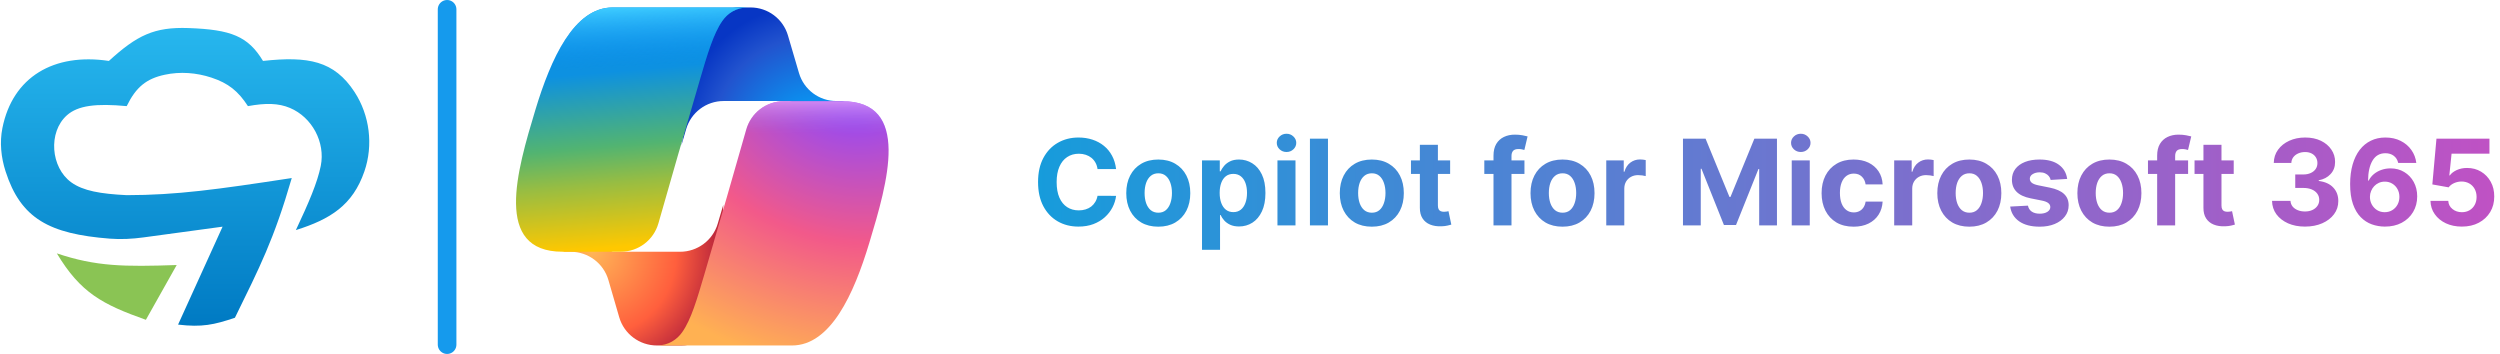
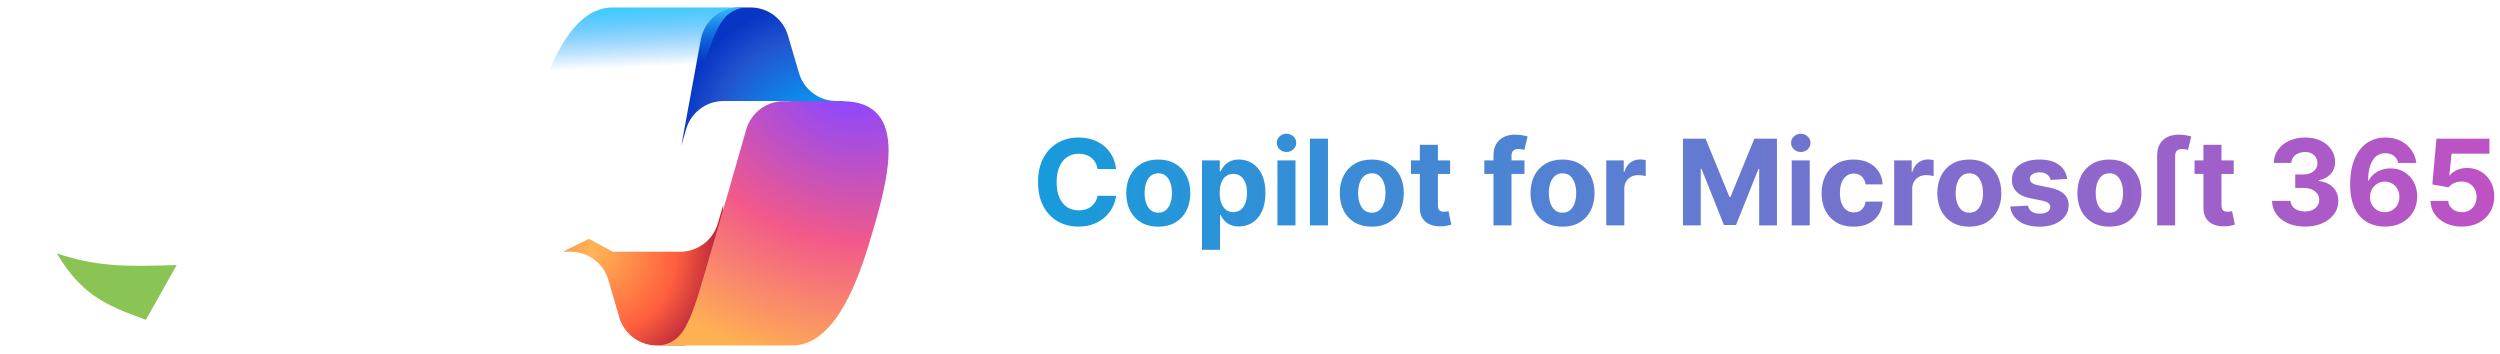
<svg xmlns="http://www.w3.org/2000/svg" width="1342" height="190" viewBox="0 0 1342 190" fill="none">
-   <path d="M101.103 15.057C82.835 14.433 73.617 18.866 58.456 32.704C28.859 28.269 6.785 41.321 1.293 68.722C-0.255 76.443 0.578 84.482 2.989 91.978C11.16 117.389 26.487 125.569 58.959 128.109C64.966 128.578 71.019 128.252 76.99 127.442L119.485 121.674L95.588 174.248C108.391 175.767 114.889 174.356 126.103 170.571C139.384 143.481 147.03 128.614 156.618 95.571C116.353 101.728 94.765 104.732 68.015 104.763C54.011 104.066 44.646 102.491 38.256 97.877C27.216 89.907 25.739 70.956 35.902 61.893C41.839 56.598 51.603 55.436 68.015 56.968C73 46.732 78.585 42.241 88.417 40.123C96.716 38.336 105.447 38.996 113.506 41.663C122.595 44.67 127.847 48.898 133.088 56.968C142.703 55.208 149.498 55.363 155.629 57.934C167.535 62.927 174.737 76.409 172.184 89.065C170.386 97.978 165.81 108.677 158.824 123.513C177.328 117.689 189.342 110.181 195.613 91.971C200.461 77.893 198.468 61.901 190.344 49.422C179.38 32.581 165.366 30.075 141.176 32.704C133.182 19.508 124.139 15.858 101.103 15.057Z" fill="url(#paint0_linear_164_117)" />
  <path d="M78.31 171.674L94.854 142.263C66.68 143.243 51.528 143.07 30.516 136.013C43.227 157.194 55 163.407 78.31 171.674Z" fill="#8AC454" />
  <path d="M422.971 19.031C420.354 10.12 412.179 4 402.894 4H396.785C386.685 4 378.027 11.216 376.204 21.151L365.742 78.172L368.338 69.288C370.946 60.364 379.127 54.23 388.423 54.23H423.921L438.808 60.031L453.159 54.23H448.97C439.684 54.23 431.51 48.109 428.893 39.199L422.971 19.031Z" fill="url(#paint1_radial_164_117)" />
  <path d="M332.406 170.315C335.015 179.283 343.276 185.457 352.67 185.457H365.748C377.186 185.457 386.54 176.396 386.834 165.032L388.258 109.96L385.279 120.072C382.647 129.006 374.402 135.145 365.036 135.145H328.955L316.092 128.209L302.166 135.145H306.317C315.711 135.145 323.972 141.318 326.581 150.287L332.406 170.315Z" fill="url(#paint2_radial_164_117)" />
-   <path d="M401.503 4H328.885C308.137 4 295.688 31.494 287.389 58.989C277.557 91.562 264.691 135.126 301.913 135.126H333.269C342.639 135.126 350.865 128.914 353.44 119.881C358.892 100.757 368.446 67.397 375.951 42.002C379.764 29.096 382.941 18.012 387.816 11.11C390.549 7.241 395.105 4 401.503 4Z" fill="url(#paint3_linear_164_117)" />
  <path d="M401.503 4H328.885C308.137 4 295.688 31.494 287.389 58.989C277.557 91.562 264.691 135.126 301.913 135.126H333.269C342.639 135.126 350.865 128.914 353.44 119.881C358.892 100.757 368.446 67.397 375.951 42.002C379.764 29.096 382.941 18.012 387.816 11.11C390.549 7.241 395.105 4 401.503 4Z" fill="url(#paint4_linear_164_117)" />
  <path d="M352.497 185.457H425.115C445.863 185.457 458.312 157.963 466.611 130.469C476.443 97.895 489.309 54.331 452.087 54.331H420.732C411.361 54.331 403.135 60.543 400.561 69.575C395.109 88.698 385.555 122.059 378.05 147.455C374.236 160.361 371.059 171.444 366.184 178.347C363.451 182.216 358.895 185.457 352.497 185.457Z" fill="url(#paint5_radial_164_117)" />
-   <path d="M352.497 185.457H425.115C445.863 185.457 458.312 157.963 466.611 130.469C476.443 97.895 489.309 54.331 452.087 54.331H420.732C411.361 54.331 403.135 60.543 400.561 69.575C395.109 88.698 385.555 122.059 378.05 147.455C374.236 160.361 371.059 171.444 366.184 178.347C363.451 182.216 358.895 185.457 352.497 185.457Z" fill="url(#paint6_linear_164_117)" />
-   <path d="M240 185L240 5" stroke="#159AED" stroke-width="10" stroke-linecap="round" />
-   <path d="M599.114 90.75H589.159C588.977 89.462 588.606 88.318 588.045 87.318C587.485 86.303 586.765 85.439 585.886 84.727C585.008 84.015 583.992 83.47 582.841 83.091C581.705 82.712 580.47 82.523 579.136 82.523C576.727 82.523 574.629 83.121 572.841 84.318C571.053 85.5 569.667 87.227 568.682 89.5C567.697 91.758 567.205 94.5 567.205 97.727C567.205 101.045 567.697 103.833 568.682 106.091C569.682 108.348 571.076 110.053 572.864 111.205C574.652 112.356 576.72 112.932 579.068 112.932C580.386 112.932 581.606 112.758 582.727 112.409C583.864 112.061 584.871 111.553 585.75 110.886C586.629 110.205 587.356 109.379 587.932 108.409C588.523 107.439 588.932 106.333 589.159 105.091L599.114 105.136C598.856 107.273 598.212 109.333 597.182 111.318C596.167 113.288 594.795 115.053 593.068 116.614C591.356 118.159 589.311 119.386 586.932 120.295C584.568 121.189 581.894 121.636 578.909 121.636C574.758 121.636 571.045 120.697 567.773 118.818C564.515 116.939 561.939 114.22 560.045 110.659C558.167 107.098 557.227 102.788 557.227 97.727C557.227 92.651 558.182 88.333 560.091 84.773C562 81.212 564.591 78.5 567.864 76.636C571.136 74.758 574.818 73.818 578.909 73.818C581.606 73.818 584.106 74.197 586.409 74.954C588.727 75.712 590.78 76.818 592.568 78.273C594.356 79.712 595.811 81.477 596.932 83.568C598.068 85.659 598.795 88.053 599.114 90.75ZM621.761 121.682C618.231 121.682 615.178 120.932 612.602 119.432C610.042 117.917 608.064 115.811 606.67 113.114C605.277 110.402 604.58 107.258 604.58 103.682C604.58 100.076 605.277 96.924 606.67 94.227C608.064 91.515 610.042 89.409 612.602 87.909C615.178 86.394 618.231 85.636 621.761 85.636C625.292 85.636 628.337 86.394 630.898 87.909C633.473 89.409 635.458 91.515 636.852 94.227C638.246 96.924 638.943 100.076 638.943 103.682C638.943 107.258 638.246 110.402 636.852 113.114C635.458 115.811 633.473 117.917 630.898 119.432C628.337 120.932 625.292 121.682 621.761 121.682ZM621.807 114.182C623.413 114.182 624.754 113.727 625.83 112.818C626.905 111.894 627.716 110.636 628.261 109.045C628.822 107.455 629.102 105.644 629.102 103.614C629.102 101.583 628.822 99.773 628.261 98.182C627.716 96.591 626.905 95.333 625.83 94.409C624.754 93.485 623.413 93.023 621.807 93.023C620.186 93.023 618.822 93.485 617.716 94.409C616.625 95.333 615.799 96.591 615.239 98.182C614.693 99.773 614.42 101.583 614.42 103.614C614.42 105.644 614.693 107.455 615.239 109.045C615.799 110.636 616.625 111.894 617.716 112.818C618.822 113.727 620.186 114.182 621.807 114.182ZM645.239 134.091V86.091H654.784V91.954H655.216C655.64 91.015 656.254 90.061 657.057 89.091C657.875 88.106 658.936 87.288 660.239 86.636C661.557 85.97 663.193 85.636 665.148 85.636C667.693 85.636 670.042 86.303 672.193 87.636C674.345 88.954 676.064 90.947 677.352 93.614C678.64 96.265 679.284 99.591 679.284 103.591C679.284 107.485 678.655 110.773 677.398 113.455C676.155 116.121 674.458 118.144 672.307 119.523C670.17 120.886 667.777 121.568 665.125 121.568C663.246 121.568 661.648 121.258 660.33 120.636C659.027 120.015 657.958 119.235 657.125 118.295C656.292 117.341 655.655 116.379 655.216 115.409H654.92V134.091H645.239ZM654.716 103.545C654.716 105.621 655.004 107.432 655.58 108.977C656.155 110.523 656.989 111.727 658.08 112.591C659.17 113.439 660.496 113.864 662.057 113.864C663.633 113.864 664.966 113.432 666.057 112.568C667.148 111.689 667.973 110.477 668.534 108.932C669.11 107.371 669.398 105.576 669.398 103.545C669.398 101.53 669.117 99.758 668.557 98.227C667.996 96.697 667.17 95.5 666.08 94.636C664.989 93.773 663.648 93.341 662.057 93.341C660.481 93.341 659.148 93.758 658.057 94.591C656.981 95.424 656.155 96.606 655.58 98.136C655.004 99.667 654.716 101.47 654.716 103.545ZM685.739 121V86.091H695.42V121H685.739ZM690.602 81.591C689.163 81.591 687.928 81.114 686.898 80.159C685.883 79.189 685.375 78.03 685.375 76.682C685.375 75.349 685.883 74.204 686.898 73.25C687.928 72.28 689.163 71.796 690.602 71.796C692.042 71.796 693.269 72.28 694.284 73.25C695.314 74.204 695.83 75.349 695.83 76.682C695.83 78.03 695.314 79.189 694.284 80.159C693.269 81.114 692.042 81.591 690.602 81.591ZM712.858 74.454V121H703.176V74.454H712.858ZM736.386 121.682C732.856 121.682 729.803 120.932 727.227 119.432C724.667 117.917 722.689 115.811 721.295 113.114C719.902 110.402 719.205 107.258 719.205 103.682C719.205 100.076 719.902 96.924 721.295 94.227C722.689 91.515 724.667 89.409 727.227 87.909C729.803 86.394 732.856 85.636 736.386 85.636C739.917 85.636 742.962 86.394 745.523 87.909C748.098 89.409 750.083 91.515 751.477 94.227C752.871 96.924 753.568 100.076 753.568 103.682C753.568 107.258 752.871 110.402 751.477 113.114C750.083 115.811 748.098 117.917 745.523 119.432C742.962 120.932 739.917 121.682 736.386 121.682ZM736.432 114.182C738.038 114.182 739.379 113.727 740.455 112.818C741.53 111.894 742.341 110.636 742.886 109.045C743.447 107.455 743.727 105.644 743.727 103.614C743.727 101.583 743.447 99.773 742.886 98.182C742.341 96.591 741.53 95.333 740.455 94.409C739.379 93.485 738.038 93.023 736.432 93.023C734.811 93.023 733.447 93.485 732.341 94.409C731.25 95.333 730.424 96.591 729.864 98.182C729.318 99.773 729.045 101.583 729.045 103.614C729.045 105.644 729.318 107.455 729.864 109.045C730.424 110.636 731.25 111.894 732.341 112.818C733.447 113.727 734.811 114.182 736.432 114.182ZM778.432 86.091V93.364H757.409V86.091H778.432ZM762.182 77.727H771.864V110.273C771.864 111.167 772 111.864 772.273 112.364C772.545 112.848 772.924 113.189 773.409 113.386C773.909 113.583 774.485 113.682 775.136 113.682C775.591 113.682 776.045 113.644 776.5 113.568C776.955 113.477 777.303 113.409 777.545 113.364L779.068 120.568C778.583 120.72 777.902 120.894 777.023 121.091C776.144 121.303 775.076 121.432 773.818 121.477C771.485 121.568 769.439 121.258 767.682 120.545C765.939 119.833 764.583 118.727 763.614 117.227C762.644 115.727 762.167 113.833 762.182 111.545V77.727ZM818.324 86.091V93.364H796.778V86.091H818.324ZM801.71 121V83.568C801.71 81.038 802.203 78.939 803.188 77.273C804.188 75.606 805.551 74.356 807.278 73.523C809.006 72.689 810.968 72.273 813.165 72.273C814.65 72.273 816.006 72.386 817.233 72.614C818.475 72.841 819.4 73.046 820.006 73.227L818.278 80.5C817.9 80.379 817.43 80.265 816.869 80.159C816.324 80.053 815.763 80 815.188 80C813.763 80 812.771 80.333 812.21 81C811.65 81.651 811.369 82.568 811.369 83.75V121H801.71ZM838.761 121.682C835.231 121.682 832.178 120.932 829.602 119.432C827.042 117.917 825.064 115.811 823.67 113.114C822.277 110.402 821.58 107.258 821.58 103.682C821.58 100.076 822.277 96.924 823.67 94.227C825.064 91.515 827.042 89.409 829.602 87.909C832.178 86.394 835.231 85.636 838.761 85.636C842.292 85.636 845.337 86.394 847.898 87.909C850.473 89.409 852.458 91.515 853.852 94.227C855.246 96.924 855.943 100.076 855.943 103.682C855.943 107.258 855.246 110.402 853.852 113.114C852.458 115.811 850.473 117.917 847.898 119.432C845.337 120.932 842.292 121.682 838.761 121.682ZM838.807 114.182C840.413 114.182 841.754 113.727 842.83 112.818C843.905 111.894 844.716 110.636 845.261 109.045C845.822 107.455 846.102 105.644 846.102 103.614C846.102 101.583 845.822 99.773 845.261 98.182C844.716 96.591 843.905 95.333 842.83 94.409C841.754 93.485 840.413 93.023 838.807 93.023C837.186 93.023 835.822 93.485 834.716 94.409C833.625 95.333 832.799 96.591 832.239 98.182C831.693 99.773 831.42 101.583 831.42 103.614C831.42 105.644 831.693 107.455 832.239 109.045C832.799 110.636 833.625 111.894 834.716 112.818C835.822 113.727 837.186 114.182 838.807 114.182ZM862.239 121V86.091H871.625V92.182H871.989C872.625 90.015 873.693 88.379 875.193 87.273C876.693 86.151 878.42 85.591 880.375 85.591C880.86 85.591 881.383 85.621 881.943 85.682C882.504 85.742 882.996 85.826 883.42 85.932V94.523C882.966 94.386 882.337 94.265 881.534 94.159C880.731 94.053 879.996 94 879.33 94C877.905 94 876.633 94.311 875.511 94.932C874.405 95.538 873.527 96.386 872.875 97.477C872.239 98.568 871.92 99.826 871.92 101.25V121H862.239ZM903.42 74.454H915.557L928.375 105.727H928.92L941.739 74.454H953.875V121H944.33V90.704H943.943L931.898 120.773H925.398L913.352 90.591H912.966V121H903.42V74.454ZM961.801 121V86.091H971.483V121H961.801ZM966.665 81.591C965.225 81.591 963.991 81.114 962.96 80.159C961.945 79.189 961.438 78.03 961.438 76.682C961.438 75.349 961.945 74.204 962.96 73.25C963.991 72.28 965.225 71.796 966.665 71.796C968.104 71.796 969.331 72.28 970.347 73.25C971.377 74.204 971.892 75.349 971.892 76.682C971.892 78.03 971.377 79.189 970.347 80.159C969.331 81.114 968.104 81.591 966.665 81.591ZM995.011 121.682C991.436 121.682 988.36 120.924 985.784 119.409C983.223 117.879 981.254 115.758 979.875 113.045C978.511 110.333 977.83 107.212 977.83 103.682C977.83 100.106 978.519 96.97 979.898 94.273C981.292 91.561 983.269 89.447 985.83 87.932C988.39 86.401 991.436 85.636 994.966 85.636C998.011 85.636 1000.68 86.189 1002.97 87.296C1005.25 88.401 1007.06 89.954 1008.4 91.954C1009.73 93.954 1010.47 96.303 1010.6 99H1001.47C1001.21 97.258 1000.53 95.856 999.42 94.796C998.33 93.72 996.898 93.182 995.125 93.182C993.625 93.182 992.314 93.591 991.193 94.409C990.087 95.212 989.223 96.386 988.602 97.932C987.981 99.477 987.67 101.348 987.67 103.545C987.67 105.773 987.973 107.667 988.58 109.227C989.201 110.788 990.072 111.977 991.193 112.795C992.314 113.614 993.625 114.023 995.125 114.023C996.231 114.023 997.223 113.795 998.102 113.341C998.996 112.886 999.731 112.227 1000.31 111.364C1000.9 110.485 1001.28 109.432 1001.47 108.205H1010.6C1010.45 110.871 1009.72 113.22 1008.42 115.25C1007.13 117.265 1005.35 118.841 1003.08 119.977C1000.81 121.114 998.117 121.682 995.011 121.682ZM1016.8 121V86.091H1026.19V92.182H1026.55C1027.19 90.015 1028.26 88.379 1029.76 87.273C1031.26 86.151 1032.98 85.591 1034.94 85.591C1035.42 85.591 1035.95 85.621 1036.51 85.682C1037.07 85.742 1037.56 85.826 1037.98 85.932V94.523C1037.53 94.386 1036.9 94.265 1036.1 94.159C1035.29 94.053 1034.56 94 1033.89 94C1032.47 94 1031.2 94.311 1030.07 94.932C1028.97 95.538 1028.09 96.386 1027.44 97.477C1026.8 98.568 1026.48 99.826 1026.48 101.25V121H1016.8ZM1057.14 121.682C1053.61 121.682 1050.55 120.932 1047.98 119.432C1045.42 117.917 1043.44 115.811 1042.05 113.114C1040.65 110.402 1039.95 107.258 1039.95 103.682C1039.95 100.076 1040.65 96.924 1042.05 94.227C1043.44 91.515 1045.42 89.409 1047.98 87.909C1050.55 86.394 1053.61 85.636 1057.14 85.636C1060.67 85.636 1063.71 86.394 1066.27 87.909C1068.85 89.409 1070.83 91.515 1072.23 94.227C1073.62 96.924 1074.32 100.076 1074.32 103.682C1074.32 107.258 1073.62 110.402 1072.23 113.114C1070.83 115.811 1068.85 117.917 1066.27 119.432C1063.71 120.932 1060.67 121.682 1057.14 121.682ZM1057.18 114.182C1058.79 114.182 1060.13 113.727 1061.2 112.818C1062.28 111.894 1063.09 110.636 1063.64 109.045C1064.2 107.455 1064.48 105.644 1064.48 103.614C1064.48 101.583 1064.2 99.773 1063.64 98.182C1063.09 96.591 1062.28 95.333 1061.2 94.409C1060.13 93.485 1058.79 93.023 1057.18 93.023C1055.56 93.023 1054.2 93.485 1053.09 94.409C1052 95.333 1051.17 96.591 1050.61 98.182C1050.07 99.773 1049.8 101.583 1049.8 103.614C1049.8 105.644 1050.07 107.455 1050.61 109.045C1051.17 110.636 1052 111.894 1053.09 112.818C1054.2 113.727 1055.56 114.182 1057.18 114.182ZM1109.66 96.046L1100.8 96.591C1100.64 95.833 1100.32 95.151 1099.82 94.546C1099.32 93.924 1098.66 93.432 1097.84 93.068C1097.04 92.689 1096.08 92.5 1094.95 92.5C1093.45 92.5 1092.19 92.818 1091.16 93.454C1090.13 94.076 1089.61 94.909 1089.61 95.954C1089.61 96.788 1089.95 97.492 1090.61 98.068C1091.28 98.644 1092.42 99.106 1094.05 99.454L1100.36 100.727C1103.76 101.424 1106.29 102.545 1107.95 104.091C1109.62 105.636 1110.45 107.667 1110.45 110.182C1110.45 112.47 1109.78 114.477 1108.43 116.205C1107.1 117.932 1105.27 119.28 1102.93 120.25C1100.61 121.205 1097.94 121.682 1094.91 121.682C1090.29 121.682 1086.61 120.72 1083.86 118.795C1081.14 116.856 1079.54 114.22 1079.07 110.886L1088.59 110.386C1088.88 111.795 1089.58 112.871 1090.68 113.614C1091.79 114.341 1093.2 114.705 1094.93 114.705C1096.63 114.705 1097.99 114.379 1099.02 113.727C1100.07 113.061 1100.6 112.205 1100.61 111.159C1100.6 110.28 1100.23 109.561 1099.5 109C1098.77 108.424 1097.65 107.985 1096.14 107.682L1090.09 106.477C1086.68 105.795 1084.14 104.614 1082.48 102.932C1080.83 101.25 1080 99.106 1080 96.5C1080 94.258 1080.61 92.326 1081.82 90.704C1083.05 89.083 1084.77 87.833 1086.98 86.954C1089.2 86.076 1091.81 85.636 1094.8 85.636C1099.2 85.636 1102.67 86.568 1105.2 88.432C1107.75 90.296 1109.23 92.833 1109.66 96.046ZM1132.32 121.682C1128.79 121.682 1125.74 120.932 1123.16 119.432C1120.6 117.917 1118.63 115.811 1117.23 113.114C1115.84 110.402 1115.14 107.258 1115.14 103.682C1115.14 100.076 1115.84 96.924 1117.23 94.227C1118.63 91.515 1120.6 89.409 1123.16 87.909C1125.74 86.394 1128.79 85.636 1132.32 85.636C1135.85 85.636 1138.9 86.394 1141.46 87.909C1144.04 89.409 1146.02 91.515 1147.41 94.227C1148.81 96.924 1149.51 100.076 1149.51 103.682C1149.51 107.258 1148.81 110.402 1147.41 113.114C1146.02 115.811 1144.04 117.917 1141.46 119.432C1138.9 120.932 1135.85 121.682 1132.32 121.682ZM1132.37 114.182C1133.98 114.182 1135.32 113.727 1136.39 112.818C1137.47 111.894 1138.28 110.636 1138.82 109.045C1139.38 107.455 1139.66 105.644 1139.66 103.614C1139.66 101.583 1139.38 99.773 1138.82 98.182C1138.28 96.591 1137.47 95.333 1136.39 94.409C1135.32 93.485 1133.98 93.023 1132.37 93.023C1130.75 93.023 1129.38 93.485 1128.28 94.409C1127.19 95.333 1126.36 96.591 1125.8 98.182C1125.26 99.773 1124.98 101.583 1124.98 103.614C1124.98 105.644 1125.26 107.455 1125.8 109.045C1126.36 110.636 1127.19 111.894 1128.28 112.818C1129.38 113.727 1130.75 114.182 1132.37 114.182ZM1174.57 86.091V93.364H1153.03V86.091H1174.57ZM1157.96 121V83.568C1157.96 81.038 1158.45 78.939 1159.44 77.273C1160.44 75.606 1161.8 74.356 1163.53 73.523C1165.26 72.689 1167.22 72.273 1169.41 72.273C1170.9 72.273 1172.26 72.386 1173.48 72.614C1174.73 72.841 1175.65 73.046 1176.26 73.227L1174.53 80.5C1174.15 80.379 1173.68 80.265 1173.12 80.159C1172.57 80.053 1172.01 80 1171.44 80C1170.01 80 1169.02 80.333 1168.46 81C1167.9 81.651 1167.62 82.568 1167.62 83.75V121H1157.96ZM1199.06 86.091V93.364H1178.03V86.091H1199.06ZM1182.81 77.727H1192.49V110.273C1192.49 111.167 1192.63 111.864 1192.9 112.364C1193.17 112.848 1193.55 113.189 1194.03 113.386C1194.53 113.583 1195.11 113.682 1195.76 113.682C1196.22 113.682 1196.67 113.644 1197.12 113.568C1197.58 113.477 1197.93 113.409 1198.17 113.364L1199.69 120.568C1199.21 120.72 1198.53 120.894 1197.65 121.091C1196.77 121.303 1195.7 121.432 1194.44 121.477C1192.11 121.568 1190.06 121.258 1188.31 120.545C1186.56 119.833 1185.21 118.727 1184.24 117.227C1183.27 115.727 1182.79 113.833 1182.81 111.545V77.727ZM1237.29 121.636C1233.9 121.636 1230.87 121.053 1228.22 119.886C1225.59 118.705 1223.5 117.083 1221.97 115.023C1220.46 112.947 1219.68 110.553 1219.63 107.841H1229.54C1229.6 108.977 1229.97 109.977 1230.65 110.841C1231.35 111.689 1232.27 112.348 1233.43 112.818C1234.58 113.288 1235.87 113.523 1237.31 113.523C1238.81 113.523 1240.14 113.258 1241.29 112.727C1242.44 112.197 1243.34 111.462 1243.99 110.523C1244.65 109.583 1244.97 108.5 1244.97 107.273C1244.97 106.03 1244.62 104.932 1243.93 103.977C1243.24 103.008 1242.26 102.25 1240.97 101.705C1239.7 101.159 1238.18 100.886 1236.43 100.886H1232.09V93.659H1236.43C1237.91 93.659 1239.22 93.401 1240.36 92.886C1241.51 92.371 1242.4 91.659 1243.04 90.75C1243.68 89.826 1243.99 88.75 1243.99 87.523C1243.99 86.356 1243.71 85.333 1243.15 84.454C1242.61 83.561 1241.84 82.864 1240.84 82.364C1239.85 81.864 1238.7 81.614 1237.38 81.614C1236.05 81.614 1234.83 81.856 1233.72 82.341C1232.62 82.811 1231.73 83.485 1231.06 84.364C1230.4 85.242 1230.04 86.273 1229.99 87.454H1220.56C1220.61 84.773 1221.37 82.409 1222.86 80.364C1224.34 78.318 1226.34 76.72 1228.86 75.568C1231.39 74.401 1234.24 73.818 1237.43 73.818C1240.64 73.818 1243.45 74.401 1245.86 75.568C1248.27 76.735 1250.14 78.311 1251.47 80.296C1252.82 82.265 1253.49 84.477 1253.47 86.932C1253.49 89.538 1252.68 91.712 1251.04 93.454C1249.42 95.197 1247.3 96.303 1244.7 96.773V97.136C1248.12 97.576 1250.73 98.765 1252.52 100.705C1254.32 102.629 1255.21 105.038 1255.2 107.932C1255.21 110.583 1254.45 112.939 1252.9 115C1251.37 117.061 1249.26 118.682 1246.56 119.864C1243.87 121.045 1240.77 121.636 1237.29 121.636ZM1280.14 121.636C1277.74 121.621 1275.43 121.22 1273.2 120.432C1270.99 119.644 1269.01 118.364 1267.25 116.591C1265.49 114.818 1264.1 112.47 1263.07 109.545C1262.05 106.621 1261.55 103.03 1261.55 98.773C1261.56 94.864 1262.01 91.371 1262.89 88.296C1263.78 85.204 1265.05 82.583 1266.7 80.432C1268.37 78.28 1270.36 76.644 1272.68 75.523C1275 74.386 1277.6 73.818 1280.48 73.818C1283.58 73.818 1286.33 74.424 1288.7 75.636C1291.08 76.833 1292.99 78.462 1294.43 80.523C1295.89 82.583 1296.77 84.894 1297.07 87.454H1287.36C1286.98 85.833 1286.19 84.561 1284.98 83.636C1283.77 82.712 1282.27 82.25 1280.48 82.25C1277.45 82.25 1275.14 83.568 1273.57 86.204C1272.01 88.841 1271.21 92.424 1271.18 96.954H1271.5C1272.2 95.576 1273.14 94.401 1274.32 93.432C1275.52 92.447 1276.87 91.697 1278.39 91.182C1279.92 90.651 1281.53 90.386 1283.23 90.386C1285.98 90.386 1288.44 91.038 1290.59 92.341C1292.74 93.629 1294.44 95.401 1295.68 97.659C1296.92 99.917 1297.55 102.5 1297.55 105.409C1297.55 108.561 1296.81 111.364 1295.34 113.818C1293.89 116.273 1291.85 118.197 1289.23 119.591C1286.62 120.97 1283.59 121.652 1280.14 121.636ZM1280.09 113.909C1281.61 113.909 1282.96 113.545 1284.16 112.818C1285.36 112.091 1286.3 111.106 1286.98 109.864C1287.66 108.621 1288 107.227 1288 105.682C1288 104.136 1287.66 102.75 1286.98 101.523C1286.31 100.295 1285.39 99.318 1284.2 98.591C1283.02 97.864 1281.67 97.5 1280.16 97.5C1279.02 97.5 1277.97 97.712 1277 98.136C1276.05 98.561 1275.2 99.151 1274.48 99.909C1273.77 100.667 1273.2 101.545 1272.8 102.545C1272.39 103.53 1272.18 104.583 1272.18 105.705C1272.18 107.205 1272.52 108.576 1273.2 109.818C1273.9 111.061 1274.84 112.053 1276.02 112.795C1277.22 113.538 1278.58 113.909 1280.09 113.909ZM1321.52 121.636C1318.31 121.636 1315.45 121.045 1312.93 119.864C1310.43 118.682 1308.45 117.053 1306.98 114.977C1305.51 112.902 1304.74 110.523 1304.68 107.841H1314.23C1314.33 109.644 1315.09 111.106 1316.5 112.227C1317.91 113.348 1319.58 113.909 1321.52 113.909C1323.07 113.909 1324.43 113.568 1325.61 112.886C1326.81 112.189 1327.74 111.227 1328.41 110C1329.09 108.758 1329.43 107.333 1329.43 105.727C1329.43 104.091 1329.08 102.652 1328.39 101.409C1327.7 100.167 1326.76 99.197 1325.55 98.5C1324.33 97.803 1322.95 97.447 1321.39 97.432C1320.02 97.432 1318.7 97.712 1317.41 98.273C1316.14 98.833 1315.14 99.599 1314.43 100.568L1305.68 99L1307.89 74.454H1336.34V82.5H1316L1314.8 94.159H1315.07C1315.89 93.008 1317.12 92.053 1318.77 91.296C1320.42 90.538 1322.27 90.159 1324.32 90.159C1327.12 90.159 1329.62 90.818 1331.82 92.136C1334.02 93.454 1335.75 95.265 1337.02 97.568C1338.3 99.856 1338.92 102.492 1338.91 105.477C1338.92 108.614 1338.2 111.402 1336.73 113.841C1335.27 116.265 1333.23 118.174 1330.61 119.568C1328.01 120.947 1324.98 121.636 1321.52 121.636Z" fill="url(#paint7_linear_164_117)" />
+   <path d="M599.114 90.75H589.159C588.977 89.462 588.606 88.318 588.045 87.318C587.485 86.303 586.765 85.439 585.886 84.727C585.008 84.015 583.992 83.47 582.841 83.091C581.705 82.712 580.47 82.523 579.136 82.523C576.727 82.523 574.629 83.121 572.841 84.318C571.053 85.5 569.667 87.227 568.682 89.5C567.697 91.758 567.205 94.5 567.205 97.727C567.205 101.045 567.697 103.833 568.682 106.091C569.682 108.348 571.076 110.053 572.864 111.205C574.652 112.356 576.72 112.932 579.068 112.932C580.386 112.932 581.606 112.758 582.727 112.409C583.864 112.061 584.871 111.553 585.75 110.886C586.629 110.205 587.356 109.379 587.932 108.409C588.523 107.439 588.932 106.333 589.159 105.091L599.114 105.136C598.856 107.273 598.212 109.333 597.182 111.318C596.167 113.288 594.795 115.053 593.068 116.614C591.356 118.159 589.311 119.386 586.932 120.295C584.568 121.189 581.894 121.636 578.909 121.636C574.758 121.636 571.045 120.697 567.773 118.818C564.515 116.939 561.939 114.22 560.045 110.659C558.167 107.098 557.227 102.788 557.227 97.727C557.227 92.651 558.182 88.333 560.091 84.773C562 81.212 564.591 78.5 567.864 76.636C571.136 74.758 574.818 73.818 578.909 73.818C581.606 73.818 584.106 74.197 586.409 74.954C588.727 75.712 590.78 76.818 592.568 78.273C594.356 79.712 595.811 81.477 596.932 83.568C598.068 85.659 598.795 88.053 599.114 90.75ZM621.761 121.682C618.231 121.682 615.178 120.932 612.602 119.432C610.042 117.917 608.064 115.811 606.67 113.114C605.277 110.402 604.58 107.258 604.58 103.682C604.58 100.076 605.277 96.924 606.67 94.227C608.064 91.515 610.042 89.409 612.602 87.909C615.178 86.394 618.231 85.636 621.761 85.636C625.292 85.636 628.337 86.394 630.898 87.909C633.473 89.409 635.458 91.515 636.852 94.227C638.246 96.924 638.943 100.076 638.943 103.682C638.943 107.258 638.246 110.402 636.852 113.114C635.458 115.811 633.473 117.917 630.898 119.432C628.337 120.932 625.292 121.682 621.761 121.682ZM621.807 114.182C623.413 114.182 624.754 113.727 625.83 112.818C626.905 111.894 627.716 110.636 628.261 109.045C628.822 107.455 629.102 105.644 629.102 103.614C629.102 101.583 628.822 99.773 628.261 98.182C627.716 96.591 626.905 95.333 625.83 94.409C624.754 93.485 623.413 93.023 621.807 93.023C620.186 93.023 618.822 93.485 617.716 94.409C616.625 95.333 615.799 96.591 615.239 98.182C614.693 99.773 614.42 101.583 614.42 103.614C614.42 105.644 614.693 107.455 615.239 109.045C615.799 110.636 616.625 111.894 617.716 112.818C618.822 113.727 620.186 114.182 621.807 114.182ZM645.239 134.091V86.091H654.784V91.954H655.216C655.64 91.015 656.254 90.061 657.057 89.091C657.875 88.106 658.936 87.288 660.239 86.636C661.557 85.97 663.193 85.636 665.148 85.636C667.693 85.636 670.042 86.303 672.193 87.636C674.345 88.954 676.064 90.947 677.352 93.614C678.64 96.265 679.284 99.591 679.284 103.591C679.284 107.485 678.655 110.773 677.398 113.455C676.155 116.121 674.458 118.144 672.307 119.523C670.17 120.886 667.777 121.568 665.125 121.568C663.246 121.568 661.648 121.258 660.33 120.636C659.027 120.015 657.958 119.235 657.125 118.295C656.292 117.341 655.655 116.379 655.216 115.409H654.92V134.091H645.239ZM654.716 103.545C654.716 105.621 655.004 107.432 655.58 108.977C656.155 110.523 656.989 111.727 658.08 112.591C659.17 113.439 660.496 113.864 662.057 113.864C663.633 113.864 664.966 113.432 666.057 112.568C667.148 111.689 667.973 110.477 668.534 108.932C669.11 107.371 669.398 105.576 669.398 103.545C669.398 101.53 669.117 99.758 668.557 98.227C667.996 96.697 667.17 95.5 666.08 94.636C664.989 93.773 663.648 93.341 662.057 93.341C660.481 93.341 659.148 93.758 658.057 94.591C656.981 95.424 656.155 96.606 655.58 98.136C655.004 99.667 654.716 101.47 654.716 103.545ZM685.739 121V86.091H695.42V121H685.739ZM690.602 81.591C689.163 81.591 687.928 81.114 686.898 80.159C685.883 79.189 685.375 78.03 685.375 76.682C685.375 75.349 685.883 74.204 686.898 73.25C687.928 72.28 689.163 71.796 690.602 71.796C692.042 71.796 693.269 72.28 694.284 73.25C695.314 74.204 695.83 75.349 695.83 76.682C695.83 78.03 695.314 79.189 694.284 80.159C693.269 81.114 692.042 81.591 690.602 81.591ZM712.858 74.454V121H703.176V74.454H712.858ZM736.386 121.682C732.856 121.682 729.803 120.932 727.227 119.432C724.667 117.917 722.689 115.811 721.295 113.114C719.902 110.402 719.205 107.258 719.205 103.682C719.205 100.076 719.902 96.924 721.295 94.227C722.689 91.515 724.667 89.409 727.227 87.909C729.803 86.394 732.856 85.636 736.386 85.636C739.917 85.636 742.962 86.394 745.523 87.909C748.098 89.409 750.083 91.515 751.477 94.227C752.871 96.924 753.568 100.076 753.568 103.682C753.568 107.258 752.871 110.402 751.477 113.114C750.083 115.811 748.098 117.917 745.523 119.432C742.962 120.932 739.917 121.682 736.386 121.682ZM736.432 114.182C738.038 114.182 739.379 113.727 740.455 112.818C741.53 111.894 742.341 110.636 742.886 109.045C743.447 107.455 743.727 105.644 743.727 103.614C743.727 101.583 743.447 99.773 742.886 98.182C742.341 96.591 741.53 95.333 740.455 94.409C739.379 93.485 738.038 93.023 736.432 93.023C734.811 93.023 733.447 93.485 732.341 94.409C731.25 95.333 730.424 96.591 729.864 98.182C729.318 99.773 729.045 101.583 729.045 103.614C729.045 105.644 729.318 107.455 729.864 109.045C730.424 110.636 731.25 111.894 732.341 112.818C733.447 113.727 734.811 114.182 736.432 114.182ZM778.432 86.091V93.364H757.409V86.091H778.432ZM762.182 77.727H771.864V110.273C771.864 111.167 772 111.864 772.273 112.364C772.545 112.848 772.924 113.189 773.409 113.386C773.909 113.583 774.485 113.682 775.136 113.682C775.591 113.682 776.045 113.644 776.5 113.568C776.955 113.477 777.303 113.409 777.545 113.364L779.068 120.568C778.583 120.72 777.902 120.894 777.023 121.091C776.144 121.303 775.076 121.432 773.818 121.477C771.485 121.568 769.439 121.258 767.682 120.545C765.939 119.833 764.583 118.727 763.614 117.227C762.644 115.727 762.167 113.833 762.182 111.545V77.727ZM818.324 86.091V93.364H796.778V86.091H818.324ZM801.71 121V83.568C801.71 81.038 802.203 78.939 803.188 77.273C804.188 75.606 805.551 74.356 807.278 73.523C809.006 72.689 810.968 72.273 813.165 72.273C814.65 72.273 816.006 72.386 817.233 72.614C818.475 72.841 819.4 73.046 820.006 73.227L818.278 80.5C817.9 80.379 817.43 80.265 816.869 80.159C816.324 80.053 815.763 80 815.188 80C813.763 80 812.771 80.333 812.21 81C811.65 81.651 811.369 82.568 811.369 83.75V121H801.71ZM838.761 121.682C835.231 121.682 832.178 120.932 829.602 119.432C827.042 117.917 825.064 115.811 823.67 113.114C822.277 110.402 821.58 107.258 821.58 103.682C821.58 100.076 822.277 96.924 823.67 94.227C825.064 91.515 827.042 89.409 829.602 87.909C832.178 86.394 835.231 85.636 838.761 85.636C842.292 85.636 845.337 86.394 847.898 87.909C850.473 89.409 852.458 91.515 853.852 94.227C855.246 96.924 855.943 100.076 855.943 103.682C855.943 107.258 855.246 110.402 853.852 113.114C852.458 115.811 850.473 117.917 847.898 119.432C845.337 120.932 842.292 121.682 838.761 121.682ZM838.807 114.182C840.413 114.182 841.754 113.727 842.83 112.818C843.905 111.894 844.716 110.636 845.261 109.045C845.822 107.455 846.102 105.644 846.102 103.614C846.102 101.583 845.822 99.773 845.261 98.182C844.716 96.591 843.905 95.333 842.83 94.409C841.754 93.485 840.413 93.023 838.807 93.023C837.186 93.023 835.822 93.485 834.716 94.409C833.625 95.333 832.799 96.591 832.239 98.182C831.693 99.773 831.42 101.583 831.42 103.614C831.42 105.644 831.693 107.455 832.239 109.045C832.799 110.636 833.625 111.894 834.716 112.818C835.822 113.727 837.186 114.182 838.807 114.182ZM862.239 121V86.091H871.625V92.182H871.989C872.625 90.015 873.693 88.379 875.193 87.273C876.693 86.151 878.42 85.591 880.375 85.591C880.86 85.591 881.383 85.621 881.943 85.682C882.504 85.742 882.996 85.826 883.42 85.932V94.523C882.966 94.386 882.337 94.265 881.534 94.159C880.731 94.053 879.996 94 879.33 94C877.905 94 876.633 94.311 875.511 94.932C874.405 95.538 873.527 96.386 872.875 97.477C872.239 98.568 871.92 99.826 871.92 101.25V121H862.239ZM903.42 74.454H915.557L928.375 105.727H928.92L941.739 74.454H953.875V121H944.33V90.704H943.943L931.898 120.773H925.398L913.352 90.591H912.966V121H903.42V74.454ZM961.801 121V86.091H971.483V121H961.801ZM966.665 81.591C965.225 81.591 963.991 81.114 962.96 80.159C961.945 79.189 961.438 78.03 961.438 76.682C961.438 75.349 961.945 74.204 962.96 73.25C963.991 72.28 965.225 71.796 966.665 71.796C968.104 71.796 969.331 72.28 970.347 73.25C971.377 74.204 971.892 75.349 971.892 76.682C971.892 78.03 971.377 79.189 970.347 80.159C969.331 81.114 968.104 81.591 966.665 81.591ZM995.011 121.682C991.436 121.682 988.36 120.924 985.784 119.409C983.223 117.879 981.254 115.758 979.875 113.045C978.511 110.333 977.83 107.212 977.83 103.682C977.83 100.106 978.519 96.97 979.898 94.273C981.292 91.561 983.269 89.447 985.83 87.932C988.39 86.401 991.436 85.636 994.966 85.636C998.011 85.636 1000.68 86.189 1002.97 87.296C1005.25 88.401 1007.06 89.954 1008.4 91.954C1009.73 93.954 1010.47 96.303 1010.6 99H1001.47C1001.21 97.258 1000.53 95.856 999.42 94.796C998.33 93.72 996.898 93.182 995.125 93.182C993.625 93.182 992.314 93.591 991.193 94.409C990.087 95.212 989.223 96.386 988.602 97.932C987.981 99.477 987.67 101.348 987.67 103.545C987.67 105.773 987.973 107.667 988.58 109.227C989.201 110.788 990.072 111.977 991.193 112.795C992.314 113.614 993.625 114.023 995.125 114.023C996.231 114.023 997.223 113.795 998.102 113.341C998.996 112.886 999.731 112.227 1000.31 111.364C1000.9 110.485 1001.28 109.432 1001.47 108.205H1010.6C1010.45 110.871 1009.72 113.22 1008.42 115.25C1007.13 117.265 1005.35 118.841 1003.08 119.977C1000.81 121.114 998.117 121.682 995.011 121.682ZM1016.8 121V86.091H1026.19V92.182H1026.55C1027.19 90.015 1028.26 88.379 1029.76 87.273C1031.26 86.151 1032.98 85.591 1034.94 85.591C1035.42 85.591 1035.95 85.621 1036.51 85.682C1037.07 85.742 1037.56 85.826 1037.98 85.932V94.523C1037.53 94.386 1036.9 94.265 1036.1 94.159C1035.29 94.053 1034.56 94 1033.89 94C1032.47 94 1031.2 94.311 1030.07 94.932C1028.97 95.538 1028.09 96.386 1027.44 97.477C1026.8 98.568 1026.48 99.826 1026.48 101.25V121H1016.8ZM1057.14 121.682C1053.61 121.682 1050.55 120.932 1047.98 119.432C1045.42 117.917 1043.44 115.811 1042.05 113.114C1040.65 110.402 1039.95 107.258 1039.95 103.682C1039.95 100.076 1040.65 96.924 1042.05 94.227C1043.44 91.515 1045.42 89.409 1047.98 87.909C1050.55 86.394 1053.61 85.636 1057.14 85.636C1060.67 85.636 1063.71 86.394 1066.27 87.909C1068.85 89.409 1070.83 91.515 1072.23 94.227C1073.62 96.924 1074.32 100.076 1074.32 103.682C1074.32 107.258 1073.62 110.402 1072.23 113.114C1070.83 115.811 1068.85 117.917 1066.27 119.432C1063.71 120.932 1060.67 121.682 1057.14 121.682ZM1057.18 114.182C1058.79 114.182 1060.13 113.727 1061.2 112.818C1062.28 111.894 1063.09 110.636 1063.64 109.045C1064.2 107.455 1064.48 105.644 1064.48 103.614C1064.48 101.583 1064.2 99.773 1063.64 98.182C1063.09 96.591 1062.28 95.333 1061.2 94.409C1060.13 93.485 1058.79 93.023 1057.18 93.023C1055.56 93.023 1054.2 93.485 1053.09 94.409C1052 95.333 1051.17 96.591 1050.61 98.182C1050.07 99.773 1049.8 101.583 1049.8 103.614C1049.8 105.644 1050.07 107.455 1050.61 109.045C1051.17 110.636 1052 111.894 1053.09 112.818C1054.2 113.727 1055.56 114.182 1057.18 114.182ZM1109.66 96.046L1100.8 96.591C1100.64 95.833 1100.32 95.151 1099.82 94.546C1099.32 93.924 1098.66 93.432 1097.84 93.068C1097.04 92.689 1096.08 92.5 1094.95 92.5C1093.45 92.5 1092.19 92.818 1091.16 93.454C1090.13 94.076 1089.61 94.909 1089.61 95.954C1089.61 96.788 1089.95 97.492 1090.61 98.068C1091.28 98.644 1092.42 99.106 1094.05 99.454L1100.36 100.727C1103.76 101.424 1106.29 102.545 1107.95 104.091C1109.62 105.636 1110.45 107.667 1110.45 110.182C1110.45 112.47 1109.78 114.477 1108.43 116.205C1107.1 117.932 1105.27 119.28 1102.93 120.25C1100.61 121.205 1097.94 121.682 1094.91 121.682C1090.29 121.682 1086.61 120.72 1083.86 118.795C1081.14 116.856 1079.54 114.22 1079.07 110.886L1088.59 110.386C1088.88 111.795 1089.58 112.871 1090.68 113.614C1091.79 114.341 1093.2 114.705 1094.93 114.705C1096.63 114.705 1097.99 114.379 1099.02 113.727C1100.07 113.061 1100.6 112.205 1100.61 111.159C1100.6 110.28 1100.23 109.561 1099.5 109C1098.77 108.424 1097.65 107.985 1096.14 107.682L1090.09 106.477C1086.68 105.795 1084.14 104.614 1082.48 102.932C1080.83 101.25 1080 99.106 1080 96.5C1080 94.258 1080.61 92.326 1081.82 90.704C1083.05 89.083 1084.77 87.833 1086.98 86.954C1089.2 86.076 1091.81 85.636 1094.8 85.636C1099.2 85.636 1102.67 86.568 1105.2 88.432C1107.75 90.296 1109.23 92.833 1109.66 96.046ZM1132.32 121.682C1128.79 121.682 1125.74 120.932 1123.16 119.432C1120.6 117.917 1118.63 115.811 1117.23 113.114C1115.84 110.402 1115.14 107.258 1115.14 103.682C1115.14 100.076 1115.84 96.924 1117.23 94.227C1118.63 91.515 1120.6 89.409 1123.16 87.909C1125.74 86.394 1128.79 85.636 1132.32 85.636C1135.85 85.636 1138.9 86.394 1141.46 87.909C1144.04 89.409 1146.02 91.515 1147.41 94.227C1148.81 96.924 1149.51 100.076 1149.51 103.682C1149.51 107.258 1148.81 110.402 1147.41 113.114C1146.02 115.811 1144.04 117.917 1141.46 119.432C1138.9 120.932 1135.85 121.682 1132.32 121.682ZM1132.37 114.182C1133.98 114.182 1135.32 113.727 1136.39 112.818C1137.47 111.894 1138.28 110.636 1138.82 109.045C1139.38 107.455 1139.66 105.644 1139.66 103.614C1139.66 101.583 1139.38 99.773 1138.82 98.182C1138.28 96.591 1137.47 95.333 1136.39 94.409C1135.32 93.485 1133.98 93.023 1132.37 93.023C1130.75 93.023 1129.38 93.485 1128.28 94.409C1127.19 95.333 1126.36 96.591 1125.8 98.182C1125.26 99.773 1124.98 101.583 1124.98 103.614C1124.98 105.644 1125.26 107.455 1125.8 109.045C1126.36 110.636 1127.19 111.894 1128.28 112.818C1129.38 113.727 1130.75 114.182 1132.37 114.182ZM1174.57 86.091H1153.03V86.091H1174.57ZM1157.96 121V83.568C1157.96 81.038 1158.45 78.939 1159.44 77.273C1160.44 75.606 1161.8 74.356 1163.53 73.523C1165.26 72.689 1167.22 72.273 1169.41 72.273C1170.9 72.273 1172.26 72.386 1173.48 72.614C1174.73 72.841 1175.65 73.046 1176.26 73.227L1174.53 80.5C1174.15 80.379 1173.68 80.265 1173.12 80.159C1172.57 80.053 1172.01 80 1171.44 80C1170.01 80 1169.02 80.333 1168.46 81C1167.9 81.651 1167.62 82.568 1167.62 83.75V121H1157.96ZM1199.06 86.091V93.364H1178.03V86.091H1199.06ZM1182.81 77.727H1192.49V110.273C1192.49 111.167 1192.63 111.864 1192.9 112.364C1193.17 112.848 1193.55 113.189 1194.03 113.386C1194.53 113.583 1195.11 113.682 1195.76 113.682C1196.22 113.682 1196.67 113.644 1197.12 113.568C1197.58 113.477 1197.93 113.409 1198.17 113.364L1199.69 120.568C1199.21 120.72 1198.53 120.894 1197.65 121.091C1196.77 121.303 1195.7 121.432 1194.44 121.477C1192.11 121.568 1190.06 121.258 1188.31 120.545C1186.56 119.833 1185.21 118.727 1184.24 117.227C1183.27 115.727 1182.79 113.833 1182.81 111.545V77.727ZM1237.29 121.636C1233.9 121.636 1230.87 121.053 1228.22 119.886C1225.59 118.705 1223.5 117.083 1221.97 115.023C1220.46 112.947 1219.68 110.553 1219.63 107.841H1229.54C1229.6 108.977 1229.97 109.977 1230.65 110.841C1231.35 111.689 1232.27 112.348 1233.43 112.818C1234.58 113.288 1235.87 113.523 1237.31 113.523C1238.81 113.523 1240.14 113.258 1241.29 112.727C1242.44 112.197 1243.34 111.462 1243.99 110.523C1244.65 109.583 1244.97 108.5 1244.97 107.273C1244.97 106.03 1244.62 104.932 1243.93 103.977C1243.24 103.008 1242.26 102.25 1240.97 101.705C1239.7 101.159 1238.18 100.886 1236.43 100.886H1232.09V93.659H1236.43C1237.91 93.659 1239.22 93.401 1240.36 92.886C1241.51 92.371 1242.4 91.659 1243.04 90.75C1243.68 89.826 1243.99 88.75 1243.99 87.523C1243.99 86.356 1243.71 85.333 1243.15 84.454C1242.61 83.561 1241.84 82.864 1240.84 82.364C1239.85 81.864 1238.7 81.614 1237.38 81.614C1236.05 81.614 1234.83 81.856 1233.72 82.341C1232.62 82.811 1231.73 83.485 1231.06 84.364C1230.4 85.242 1230.04 86.273 1229.99 87.454H1220.56C1220.61 84.773 1221.37 82.409 1222.86 80.364C1224.34 78.318 1226.34 76.72 1228.86 75.568C1231.39 74.401 1234.24 73.818 1237.43 73.818C1240.64 73.818 1243.45 74.401 1245.86 75.568C1248.27 76.735 1250.14 78.311 1251.47 80.296C1252.82 82.265 1253.49 84.477 1253.47 86.932C1253.49 89.538 1252.68 91.712 1251.04 93.454C1249.42 95.197 1247.3 96.303 1244.7 96.773V97.136C1248.12 97.576 1250.73 98.765 1252.52 100.705C1254.32 102.629 1255.21 105.038 1255.2 107.932C1255.21 110.583 1254.45 112.939 1252.9 115C1251.37 117.061 1249.26 118.682 1246.56 119.864C1243.87 121.045 1240.77 121.636 1237.29 121.636ZM1280.14 121.636C1277.74 121.621 1275.43 121.22 1273.2 120.432C1270.99 119.644 1269.01 118.364 1267.25 116.591C1265.49 114.818 1264.1 112.47 1263.07 109.545C1262.05 106.621 1261.55 103.03 1261.55 98.773C1261.56 94.864 1262.01 91.371 1262.89 88.296C1263.78 85.204 1265.05 82.583 1266.7 80.432C1268.37 78.28 1270.36 76.644 1272.68 75.523C1275 74.386 1277.6 73.818 1280.48 73.818C1283.58 73.818 1286.33 74.424 1288.7 75.636C1291.08 76.833 1292.99 78.462 1294.43 80.523C1295.89 82.583 1296.77 84.894 1297.07 87.454H1287.36C1286.98 85.833 1286.19 84.561 1284.98 83.636C1283.77 82.712 1282.27 82.25 1280.48 82.25C1277.45 82.25 1275.14 83.568 1273.57 86.204C1272.01 88.841 1271.21 92.424 1271.18 96.954H1271.5C1272.2 95.576 1273.14 94.401 1274.32 93.432C1275.52 92.447 1276.87 91.697 1278.39 91.182C1279.92 90.651 1281.53 90.386 1283.23 90.386C1285.98 90.386 1288.44 91.038 1290.59 92.341C1292.74 93.629 1294.44 95.401 1295.68 97.659C1296.92 99.917 1297.55 102.5 1297.55 105.409C1297.55 108.561 1296.81 111.364 1295.34 113.818C1293.89 116.273 1291.85 118.197 1289.23 119.591C1286.62 120.97 1283.59 121.652 1280.14 121.636ZM1280.09 113.909C1281.61 113.909 1282.96 113.545 1284.16 112.818C1285.36 112.091 1286.3 111.106 1286.98 109.864C1287.66 108.621 1288 107.227 1288 105.682C1288 104.136 1287.66 102.75 1286.98 101.523C1286.31 100.295 1285.39 99.318 1284.2 98.591C1283.02 97.864 1281.67 97.5 1280.16 97.5C1279.02 97.5 1277.97 97.712 1277 98.136C1276.05 98.561 1275.2 99.151 1274.48 99.909C1273.77 100.667 1273.2 101.545 1272.8 102.545C1272.39 103.53 1272.18 104.583 1272.18 105.705C1272.18 107.205 1272.52 108.576 1273.2 109.818C1273.9 111.061 1274.84 112.053 1276.02 112.795C1277.22 113.538 1278.58 113.909 1280.09 113.909ZM1321.52 121.636C1318.31 121.636 1315.45 121.045 1312.93 119.864C1310.43 118.682 1308.45 117.053 1306.98 114.977C1305.51 112.902 1304.74 110.523 1304.68 107.841H1314.23C1314.33 109.644 1315.09 111.106 1316.5 112.227C1317.91 113.348 1319.58 113.909 1321.52 113.909C1323.07 113.909 1324.43 113.568 1325.61 112.886C1326.81 112.189 1327.74 111.227 1328.41 110C1329.09 108.758 1329.43 107.333 1329.43 105.727C1329.43 104.091 1329.08 102.652 1328.39 101.409C1327.7 100.167 1326.76 99.197 1325.55 98.5C1324.33 97.803 1322.95 97.447 1321.39 97.432C1320.02 97.432 1318.7 97.712 1317.41 98.273C1316.14 98.833 1315.14 99.599 1314.43 100.568L1305.68 99L1307.89 74.454H1336.34V82.5H1316L1314.8 94.159H1315.07C1315.89 93.008 1317.12 92.053 1318.77 91.296C1320.42 90.538 1322.27 90.159 1324.32 90.159C1327.12 90.159 1329.62 90.818 1331.82 92.136C1334.02 93.454 1335.75 95.265 1337.02 97.568C1338.3 99.856 1338.92 102.492 1338.91 105.477C1338.92 108.614 1338.2 111.402 1336.73 113.841C1335.27 116.265 1333.23 118.174 1330.61 119.568C1328.01 120.947 1324.98 121.636 1321.52 121.636Z" fill="url(#paint7_linear_164_117)" />
  <defs>
    <linearGradient id="paint0_linear_164_117" x1="100" y1="15" x2="100" y2="174.849" gradientUnits="userSpaceOnUse">
      <stop stop-color="#27B7EE" />
      <stop offset="1" stop-color="#007AC3" />
    </linearGradient>
    <radialGradient id="paint1_radial_164_117" cx="0" cy="0" r="1" gradientUnits="userSpaceOnUse" gradientTransform="translate(440.43 78.657) rotate(-129.299) scale(78.217 73.546)">
      <stop offset="0.096" stop-color="#00AEFF" />
      <stop offset="0.773" stop-color="#2253CE" />
      <stop offset="1" stop-color="#0736C4" />
    </radialGradient>
    <radialGradient id="paint2_radial_164_117" cx="0" cy="0" r="1" gradientUnits="userSpaceOnUse" gradientTransform="translate(317.785 134.82) rotate(51.668) scale(72.581 70.507)">
      <stop stop-color="#FFB657" />
      <stop offset="0.634" stop-color="#FF5F3D" />
      <stop offset="0.923" stop-color="#C02B3C" />
    </radialGradient>
    <linearGradient id="paint3_linear_164_117" x1="324.539" y1="19.888" x2="334.954" y2="140.069" gradientUnits="userSpaceOnUse">
      <stop offset="0.156" stop-color="#0D91E1" />
      <stop offset="0.487" stop-color="#52B471" />
      <stop offset="0.652" stop-color="#98BD42" />
      <stop offset="0.937" stop-color="#FFC800" />
    </linearGradient>
    <linearGradient id="paint4_linear_164_117" x1="333.594" y1="4" x2="339.282" y2="135.125" gradientUnits="userSpaceOnUse">
      <stop stop-color="#3DCBFF" />
      <stop offset="0.247" stop-color="#0588F7" stop-opacity="0" />
    </linearGradient>
    <radialGradient id="paint5_radial_164_117" cx="0" cy="0" r="1" gradientUnits="userSpaceOnUse" gradientTransform="translate(455.817 41.493) rotate(109.23) scale(174.184 208.261)">
      <stop offset="0.066" stop-color="#8C48FF" />
      <stop offset="0.5" stop-color="#F2598A" />
      <stop offset="0.896" stop-color="#FFB152" />
    </radialGradient>
    <linearGradient id="paint6_linear_164_117" x1="461.555" y1="46.326" x2="461.48" y2="82.04" gradientUnits="userSpaceOnUse">
      <stop offset="0.058" stop-color="#F8ADFA" />
      <stop offset="0.708" stop-color="#A86EDD" stop-opacity="0" />
    </linearGradient>
    <linearGradient id="paint7_linear_164_117" x1="554" y1="97.5" x2="1342" y2="97.5" gradientUnits="userSpaceOnUse">
      <stop stop-color="#169CDB" />
      <stop offset="1" stop-color="#C051C4" />
    </linearGradient>
  </defs>
</svg>